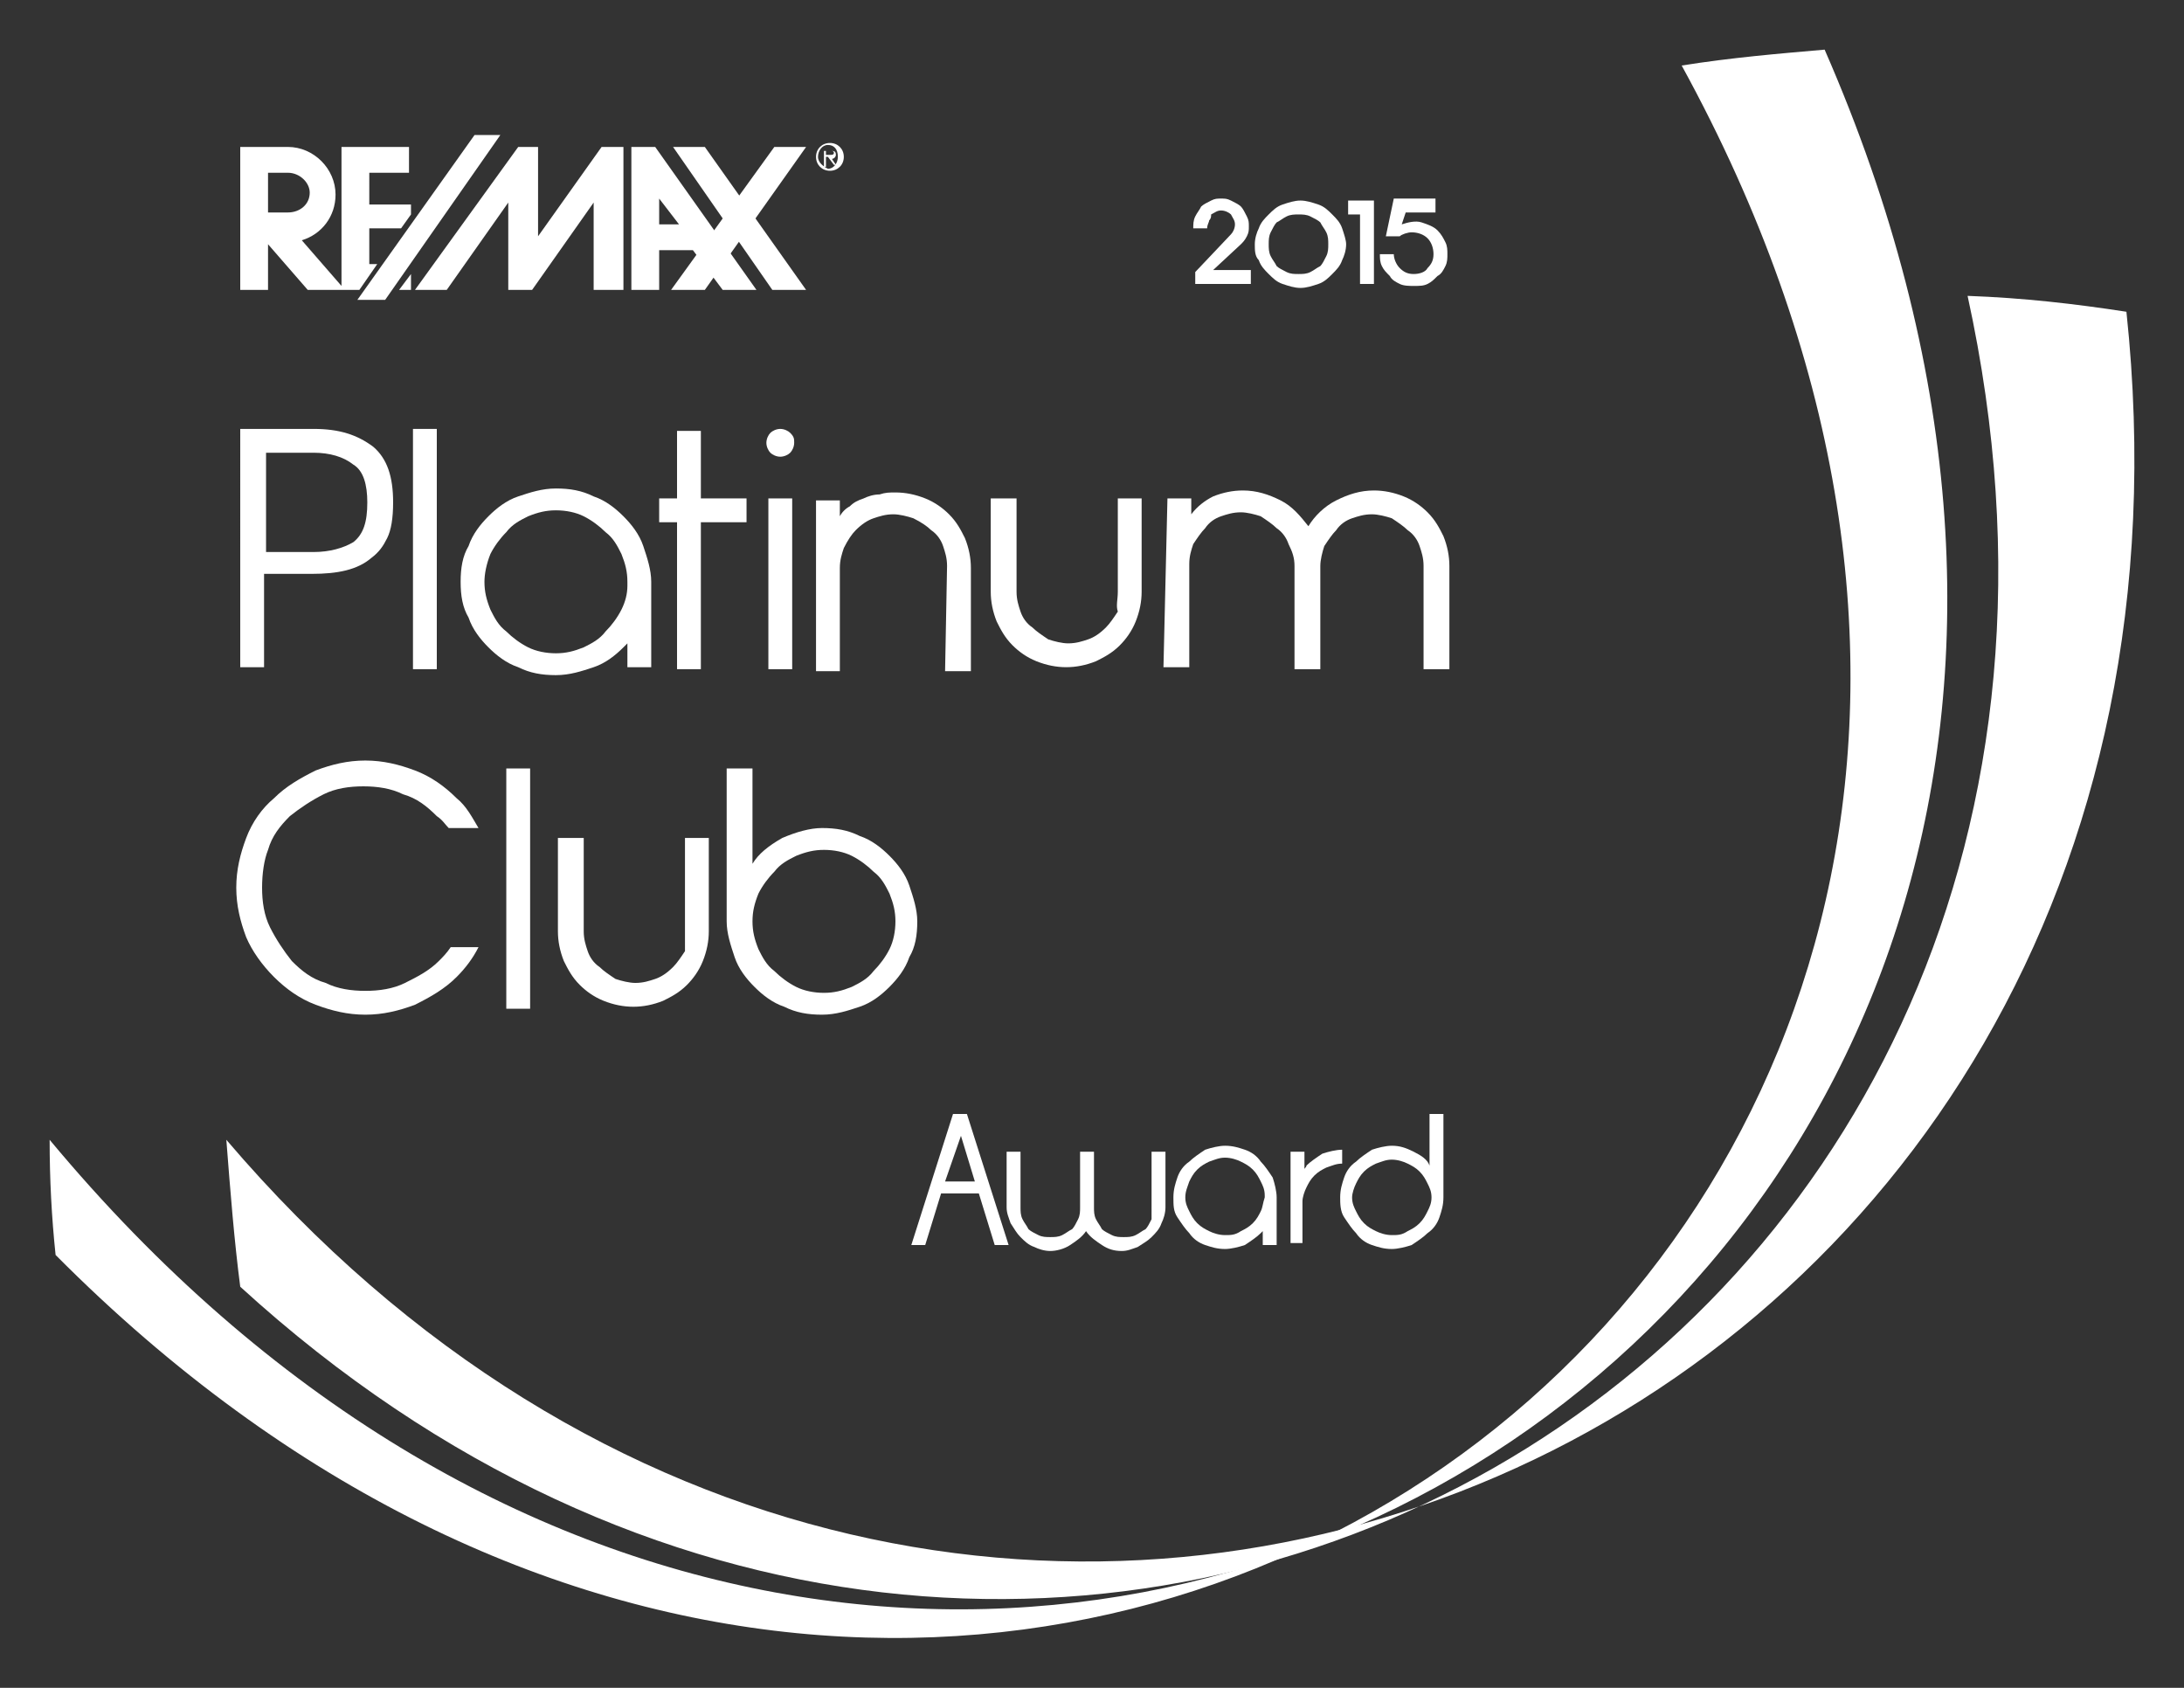
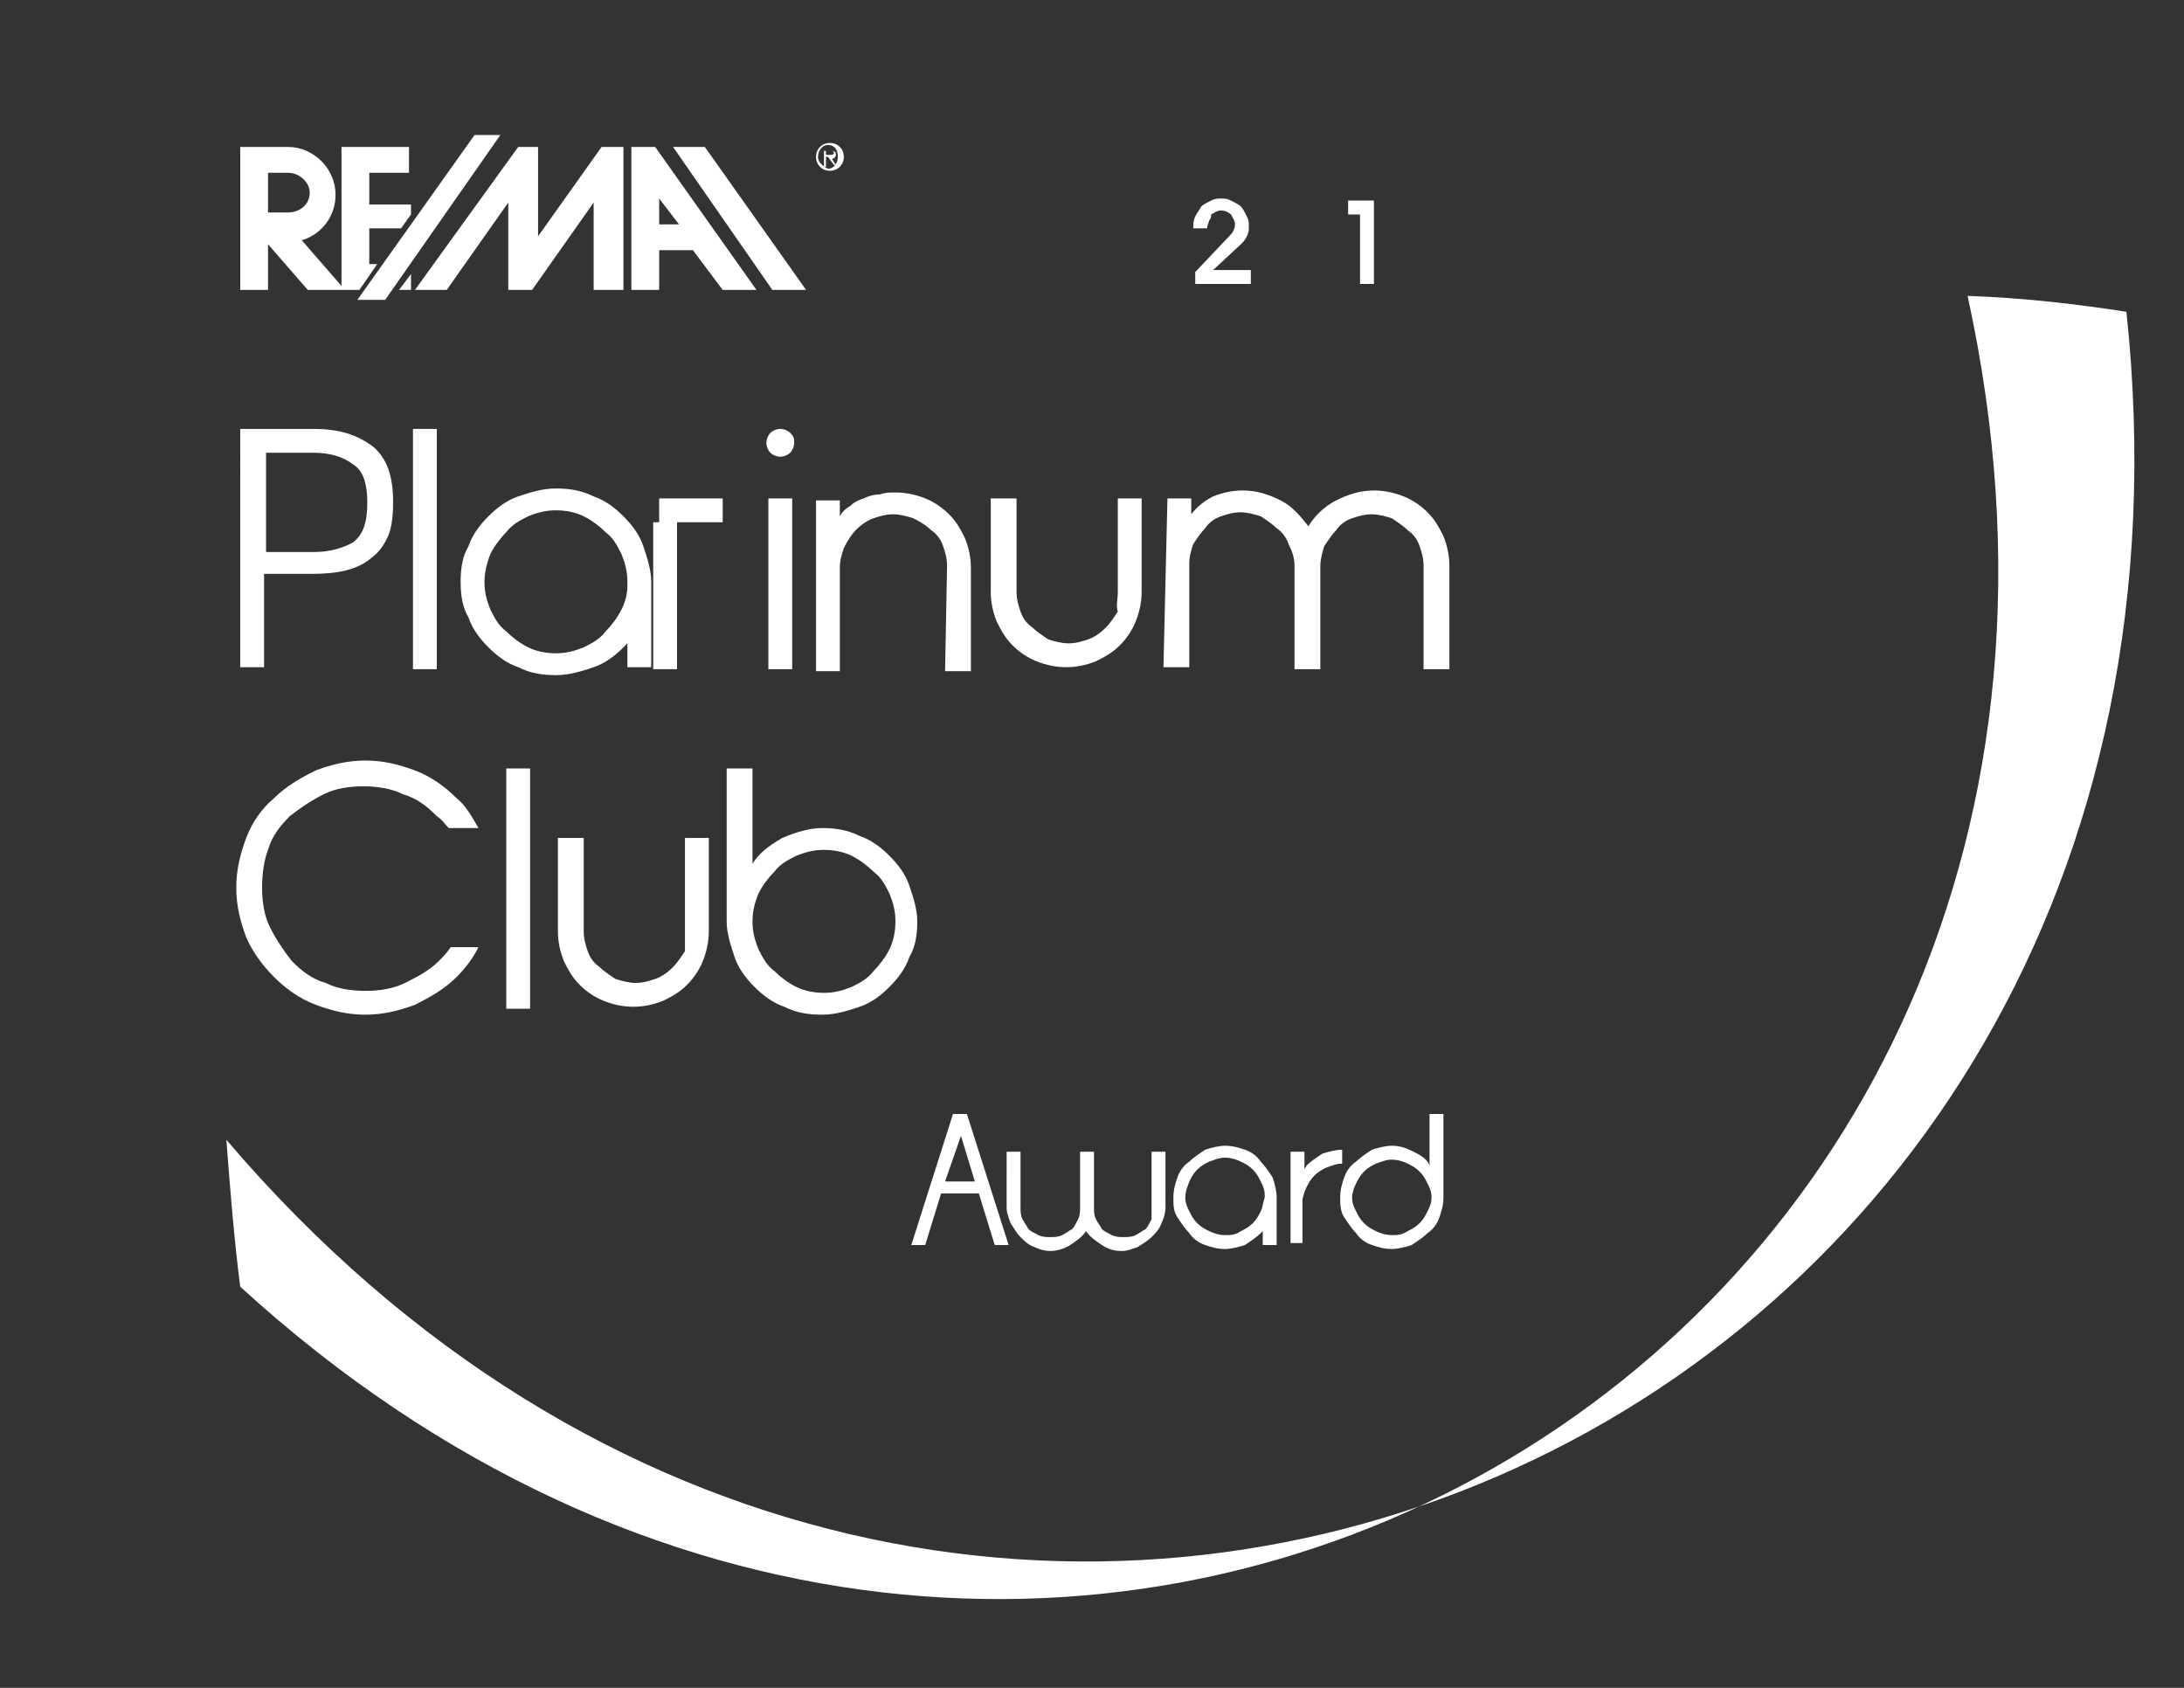
<svg xmlns="http://www.w3.org/2000/svg" id="Layer_1" x="0px" y="0px" viewBox="0 0 110 85" style="enable-background:new 0 0 110 85;" xml:space="preserve">
  <rect x="0" y="0" width="110" height="85" fill="#333333" stroke="none" />
  <style type="text/css"> .st0{fill:#FFFFFF;} </style>
  <g>
    <g>
      <path class="st0" d="M50.8,62.7h-0.7l-0.8-2.6h-1.9l-0.8,2.6h-0.7l2.1-6.6h0.7L50.8,62.7z M47.6,59.5h1.5l-0.7-2.3L47.6,59.5z" />
      <path class="st0" d="M58,58h0.7v2.8c0,0.3-0.1,0.6-0.2,0.8c-0.1,0.3-0.3,0.5-0.5,0.7c-0.2,0.2-0.4,0.3-0.7,0.5 c-0.3,0.1-0.5,0.2-0.8,0.2c-0.4,0-0.7-0.1-1-0.3c-0.3-0.2-0.6-0.4-0.8-0.7c-0.2,0.3-0.5,0.5-0.8,0.7c-0.3,0.2-0.7,0.3-1,0.3 c-0.3,0-0.6-0.1-0.8-0.2c-0.3-0.1-0.5-0.3-0.7-0.5c-0.2-0.2-0.3-0.4-0.5-0.7c-0.1-0.3-0.2-0.5-0.2-0.8V58h0.7v2.8 c0,0.2,0,0.4,0.1,0.6c0.1,0.2,0.2,0.3,0.3,0.5c0.1,0.1,0.3,0.2,0.5,0.3c0.2,0.1,0.4,0.1,0.6,0.1c0.2,0,0.4,0,0.6-0.1 c0.2-0.1,0.3-0.2,0.5-0.3c0.1-0.1,0.2-0.3,0.3-0.5c0.1-0.2,0.1-0.4,0.1-0.6V58h0.7v2.8c0,0.2,0,0.4,0.1,0.6 c0.1,0.2,0.2,0.3,0.3,0.5c0.1,0.1,0.3,0.2,0.5,0.3c0.2,0.1,0.4,0.1,0.6,0.1c0.2,0,0.4,0,0.6-0.1c0.2-0.1,0.3-0.2,0.5-0.3 c0.1-0.1,0.2-0.3,0.3-0.5C58,61.2,58,61,58,60.8V58z" />
      <path class="st0" d="M59.1,60.3c0-0.4,0.1-0.7,0.2-1c0.1-0.3,0.3-0.6,0.6-0.8c0.2-0.2,0.5-0.4,0.8-0.6c0.3-0.1,0.7-0.2,1-0.2 c0.4,0,0.7,0.1,1,0.2c0.3,0.1,0.6,0.3,0.8,0.6c0.2,0.2,0.4,0.5,0.6,0.8c0.1,0.3,0.2,0.7,0.2,1v2.4h-0.7V62c0,0-0.1,0.1-0.1,0.1 c-0.2,0.2-0.5,0.4-0.8,0.6c-0.3,0.1-0.7,0.2-1,0.2c-0.4,0-0.7-0.1-1-0.2c-0.3-0.1-0.6-0.3-0.8-0.6c-0.2-0.2-0.4-0.5-0.6-0.8 S59.1,60.7,59.1,60.3z M59.7,60.3c0,0.3,0.1,0.5,0.2,0.7c0.1,0.2,0.2,0.4,0.4,0.6c0.2,0.2,0.4,0.3,0.6,0.4 c0.2,0.1,0.5,0.2,0.8,0.2c0.3,0,0.5,0,0.8-0.2c0.2-0.1,0.4-0.2,0.6-0.4c0.2-0.2,0.3-0.4,0.4-0.6c0.1-0.2,0.1-0.4,0.2-0.7v-0.1 c0-0.3-0.1-0.5-0.2-0.7c-0.1-0.2-0.2-0.4-0.4-0.6c-0.2-0.2-0.4-0.3-0.6-0.4c-0.2-0.1-0.5-0.2-0.8-0.2c-0.3,0-0.5,0.1-0.8,0.2 c-0.2,0.1-0.4,0.2-0.6,0.4c-0.2,0.2-0.3,0.4-0.4,0.6C59.8,59.8,59.7,60,59.7,60.3z" />
      <path class="st0" d="M65,58h0.7v0.9c0-0.1,0.1-0.1,0.1-0.2c0.2-0.2,0.5-0.4,0.8-0.6c0.3-0.1,0.7-0.2,1-0.2v0.7 c-0.3,0-0.5,0.1-0.8,0.2c-0.2,0.1-0.4,0.2-0.6,0.4c-0.2,0.2-0.3,0.4-0.4,0.6c-0.1,0.2-0.2,0.5-0.2,0.7v2.1H65L65,58z" />
      <path class="st0" d="M72.7,60.3c0,0.4-0.1,0.7-0.2,1c-0.1,0.3-0.3,0.6-0.6,0.8c-0.2,0.2-0.5,0.4-0.8,0.6c-0.3,0.1-0.7,0.2-1,0.2 c-0.4,0-0.7-0.1-1-0.2s-0.6-0.3-0.8-0.6c-0.2-0.2-0.4-0.5-0.6-0.8s-0.2-0.7-0.2-1c0-0.4,0.1-0.7,0.2-1c0.1-0.3,0.3-0.6,0.6-0.8 c0.2-0.2,0.5-0.4,0.8-0.6c0.3-0.1,0.7-0.2,1-0.2c0.4,0,0.7,0.1,1.1,0.3c0.4,0.2,0.7,0.4,0.8,0.7v-2.6h0.7V60.3z M72.1,60.3 c0-0.3-0.1-0.5-0.2-0.7c-0.1-0.2-0.2-0.4-0.4-0.6c-0.2-0.2-0.4-0.3-0.6-0.4c-0.2-0.1-0.5-0.2-0.8-0.2c-0.3,0-0.5,0.1-0.8,0.2 c-0.2,0.1-0.4,0.2-0.6,0.4c-0.2,0.2-0.3,0.4-0.4,0.6c-0.1,0.2-0.2,0.5-0.2,0.7c0,0.3,0.1,0.5,0.2,0.7c0.1,0.2,0.2,0.4,0.4,0.6 c0.2,0.2,0.4,0.3,0.6,0.4c0.2,0.1,0.5,0.2,0.8,0.2c0.3,0,0.5,0,0.8-0.2c0.2-0.1,0.4-0.2,0.6-0.4c0.2-0.2,0.3-0.4,0.4-0.6 C72,60.8,72.1,60.6,72.1,60.3z" />
    </g>
    <g>
-       <path class="st0" d="M2.5,57.4c44.2,53.1,117.3,8.9,89.4-54.9c-2.3,0.2-4.7,0.4-7.2,0.8C117,62.2,50.2,110.9,2.8,63.2 C2.6,61.3,2.5,59.4,2.5,57.4z" />
      <path class="st0" d="M11.4,57.4c37,43.4,101.8,15.7,95.7-41.7c-2.6-0.4-5.2-0.7-8-0.8c11.8,53.9-46.5,86.9-87,49.9 C11.8,62.5,11.6,60,11.4,57.4z" />
      <g>
        <path class="st0" d="M12.2,21.6h3.6c1.3,0,2.2,0.3,3,0.9c0.7,0.6,1,1.5,1,2.8c0,0.8-0.1,1.4-0.3,1.8c-0.2,0.4-0.4,0.7-0.8,1 c-0.7,0.6-1.7,0.8-3,0.8h-2.4v4.7h-1.2V21.6z M17.8,27.3c0.5-0.4,0.7-1,0.7-2c0-0.9-0.2-1.6-0.7-1.9c-0.5-0.4-1.2-0.6-2-0.6h-2.4 v5h2.4C16.6,27.8,17.3,27.6,17.8,27.3z" />
        <path class="st0" d="M20.8,21.6h1.2v12.1h-1.2V21.6z" />
        <path class="st0" d="M23.2,29.3c0-0.7,0.1-1.3,0.4-1.8c0.2-0.6,0.6-1.1,1-1.5c0.4-0.4,0.9-0.8,1.5-1c0.6-0.2,1.2-0.4,1.9-0.4 c0.7,0,1.3,0.1,1.9,0.4c0.6,0.2,1.1,0.6,1.5,1c0.4,0.4,0.8,0.9,1,1.5c0.2,0.6,0.4,1.2,0.4,1.8v4.3h-1.2v-1.2 c-0.1,0.1-0.1,0.1-0.2,0.2c-0.4,0.4-0.9,0.8-1.5,1c-0.6,0.2-1.2,0.4-1.9,0.4c-0.7,0-1.3-0.1-1.9-0.4c-0.6-0.2-1.1-0.6-1.5-1 c-0.4-0.4-0.8-0.9-1-1.5C23.3,30.6,23.2,30,23.2,29.3z M24.4,29.3c0,0.5,0.1,0.9,0.3,1.4c0.2,0.4,0.4,0.8,0.8,1.1 c0.3,0.3,0.7,0.6,1.1,0.8c0.4,0.2,0.9,0.3,1.4,0.3c0.5,0,0.9-0.1,1.4-0.3c0.4-0.2,0.8-0.4,1.1-0.8c0.3-0.3,0.6-0.7,0.8-1.1 c0.2-0.4,0.3-0.8,0.3-1.2v-0.2c0-0.5-0.1-0.9-0.3-1.4c-0.2-0.4-0.4-0.8-0.8-1.1c-0.3-0.3-0.7-0.6-1.1-0.8 c-0.4-0.2-0.9-0.3-1.4-0.3c-0.5,0-0.9,0.1-1.4,0.3c-0.4,0.2-0.8,0.4-1.1,0.8c-0.3,0.3-0.6,0.7-0.8,1.1 C24.5,28.4,24.4,28.9,24.4,29.3z" />
-         <path class="st0" d="M33.2,26.3v-1.2h0.9v-3.4h1.2v3.4h2.3v1.2h-2.3v7.4h-1.2v-7.4H33.2z" />
+         <path class="st0" d="M33.2,26.3v-1.2h0.9v-3.4v3.4h2.3v1.2h-2.3v7.4h-1.2v-7.4H33.2z" />
        <path class="st0" d="M38.6,22.3c0-0.2,0.1-0.4,0.2-0.5c0.1-0.1,0.3-0.2,0.5-0.2c0.2,0,0.4,0.1,0.5,0.2C40,22,40,22.1,40,22.3 c0,0.2-0.1,0.4-0.2,0.5c-0.1,0.1-0.3,0.2-0.5,0.2c-0.2,0-0.4-0.1-0.5-0.2C38.7,22.7,38.6,22.5,38.6,22.3z M38.7,25.1h1.2v8.6 h-1.2V25.1z" />
        <path class="st0" d="M47.7,28.5c0-0.4-0.1-0.7-0.2-1c-0.1-0.3-0.3-0.6-0.6-0.8c-0.2-0.2-0.5-0.4-0.9-0.6c-0.3-0.1-0.7-0.2-1-0.2 c-0.4,0-0.7,0.1-1,0.2c-0.3,0.1-0.6,0.3-0.9,0.6c-0.2,0.2-0.4,0.5-0.6,0.9c-0.1,0.3-0.2,0.6-0.2,1l0,5.2h-1.2v-8.6h1.2v0.8 c0.1-0.2,0.3-0.4,0.5-0.5c0.2-0.2,0.4-0.3,0.7-0.4c0.2-0.1,0.5-0.2,0.8-0.2c0.3-0.1,0.5-0.1,0.8-0.1c0.5,0,1,0.1,1.5,0.3 c0.5,0.2,0.9,0.5,1.2,0.8c0.4,0.4,0.6,0.8,0.8,1.2c0.2,0.5,0.3,1,0.3,1.5l0,5.2h-1.3L47.7,28.5z" />
        <path class="st0" d="M56.3,29.8v-4.7h1.2v4.7c0,0.5-0.1,1-0.3,1.5c-0.2,0.5-0.5,0.9-0.8,1.2c-0.4,0.4-0.8,0.6-1.2,0.8 c-0.5,0.2-1,0.3-1.5,0.3c-0.5,0-1-0.1-1.5-0.3s-0.9-0.5-1.2-0.8c-0.4-0.4-0.6-0.8-0.8-1.2c-0.2-0.5-0.3-1-0.3-1.5v0l0-4.7h1.3 l0,4.7v0c0,0.4,0.1,0.7,0.2,1c0.1,0.3,0.3,0.6,0.6,0.8c0.2,0.2,0.5,0.4,0.8,0.6c0.3,0.1,0.7,0.2,1,0.2c0.4,0,0.7-0.1,1-0.2 c0.3-0.1,0.6-0.3,0.9-0.6c0.2-0.2,0.4-0.5,0.6-0.8C56.2,30.5,56.3,30.2,56.3,29.8z" />
        <path class="st0" d="M58.8,25.1H60v0.8c0.3-0.4,0.7-0.7,1.1-0.9c0.5-0.2,1-0.3,1.5-0.3c0.7,0,1.3,0.2,1.9,0.5 c0.6,0.3,1,0.8,1.4,1.3c0.3-0.5,0.8-1,1.4-1.3c0.6-0.3,1.2-0.5,1.9-0.5c0.5,0,1,0.1,1.5,0.3c0.5,0.2,0.9,0.5,1.2,0.8 c0.4,0.4,0.6,0.8,0.8,1.2c0.2,0.5,0.3,1,0.3,1.5l0,5.2h-1.3l0-5.2c0-0.4-0.1-0.7-0.2-1c-0.1-0.3-0.3-0.6-0.6-0.8 c-0.2-0.2-0.5-0.4-0.8-0.6c-0.3-0.1-0.7-0.2-1-0.2c-0.4,0-0.7,0.1-1,0.2c-0.3,0.1-0.6,0.3-0.8,0.6c-0.2,0.2-0.4,0.5-0.6,0.8 c-0.1,0.3-0.2,0.7-0.2,1l0,5.2h-1.3l0-5.2c0-0.4-0.1-0.7-0.3-1.1c-0.1-0.3-0.3-0.6-0.6-0.8c-0.2-0.2-0.5-0.4-0.8-0.6 c-0.3-0.1-0.7-0.2-1-0.2c-0.4,0-0.7,0.1-1,0.2c-0.3,0.1-0.6,0.3-0.8,0.6c-0.2,0.2-0.4,0.5-0.6,0.8c-0.1,0.3-0.2,0.6-0.2,1l0,5.2 h-1.3L58.8,25.1z" />
        <path class="st0" d="M13.2,44.7c0,0.7,0.1,1.4,0.4,2c0.3,0.6,0.7,1.2,1.1,1.7c0.5,0.5,1,0.9,1.7,1.1c0.6,0.3,1.3,0.4,2,0.4 c0.7,0,1.4-0.1,2-0.4c0.6-0.3,1.2-0.6,1.7-1.1c0.2-0.2,0.4-0.4,0.6-0.7h1.4c-0.3,0.6-0.7,1.1-1.1,1.5c-0.6,0.6-1.3,1-2.1,1.4 c-0.8,0.3-1.6,0.5-2.5,0.5c-0.9,0-1.7-0.2-2.5-0.5c-0.8-0.3-1.5-0.8-2.1-1.4c-0.6-0.6-1.1-1.3-1.4-2c-0.3-0.8-0.5-1.6-0.5-2.5 c0-0.9,0.2-1.7,0.5-2.5c0.3-0.8,0.8-1.5,1.4-2c0.6-0.6,1.3-1,2.1-1.4c0.8-0.3,1.6-0.5,2.5-0.5c0.9,0,1.7,0.2,2.5,0.5 c0.8,0.3,1.5,0.8,2.1,1.4c0.5,0.4,0.8,1,1.1,1.5h-1.5c-0.2-0.2-0.3-0.4-0.6-0.6c-0.5-0.5-1-0.9-1.7-1.1c-0.6-0.3-1.3-0.4-2-0.4 c-0.7,0-1.4,0.1-2,0.4c-0.6,0.3-1.2,0.7-1.7,1.1c-0.5,0.5-0.9,1-1.1,1.7C13.3,43.3,13.2,44,13.2,44.7z" />
        <path class="st0" d="M25.5,38.7h1.2v12.1h-1.2V38.7z" />
        <path class="st0" d="M34.5,46.9v-4.7h1.2v4.7c0,0.5-0.1,1-0.3,1.5c-0.2,0.5-0.5,0.9-0.8,1.2c-0.4,0.4-0.8,0.6-1.2,0.8 c-0.5,0.2-1,0.3-1.5,0.3c-0.5,0-1-0.1-1.5-0.3c-0.5-0.2-0.9-0.5-1.2-0.8c-0.4-0.4-0.6-0.8-0.8-1.2c-0.2-0.5-0.3-1-0.3-1.5v0 l0-4.7h1.3l0,4.7v0c0,0.4,0.1,0.7,0.2,1c0.1,0.3,0.3,0.6,0.6,0.8c0.2,0.2,0.5,0.4,0.8,0.6c0.3,0.1,0.7,0.2,1,0.2 c0.4,0,0.7-0.1,1-0.2c0.3-0.1,0.6-0.3,0.9-0.6c0.2-0.2,0.4-0.5,0.6-0.8C34.5,47.6,34.5,47.2,34.5,46.9z" />
        <path class="st0" d="M36.7,38.7h1.2v4.8c0.3-0.5,0.8-0.9,1.5-1.3c0.7-0.3,1.4-0.5,2-0.5c0.7,0,1.3,0.1,1.9,0.4 c0.6,0.2,1.1,0.6,1.5,1c0.4,0.4,0.8,0.9,1,1.5c0.2,0.6,0.4,1.2,0.4,1.8c0,0.7-0.1,1.3-0.4,1.8c-0.2,0.6-0.6,1.1-1,1.5 c-0.4,0.4-0.9,0.8-1.5,1c-0.6,0.2-1.2,0.4-1.9,0.4c-0.7,0-1.3-0.1-1.9-0.4c-0.6-0.2-1.1-0.6-1.5-1c-0.4-0.4-0.8-0.9-1-1.5 c-0.2-0.6-0.4-1.2-0.4-1.8V38.7z M37.9,46.4c0,0.5,0.1,0.9,0.3,1.4c0.2,0.4,0.4,0.8,0.8,1.1c0.3,0.3,0.7,0.6,1.1,0.8 c0.4,0.2,0.9,0.3,1.4,0.3c0.5,0,0.9-0.1,1.4-0.3c0.4-0.2,0.8-0.4,1.1-0.8c0.3-0.3,0.6-0.7,0.8-1.1c0.2-0.4,0.3-0.9,0.3-1.4 c0-0.5-0.1-0.9-0.3-1.4c-0.2-0.4-0.4-0.8-0.8-1.1c-0.3-0.3-0.7-0.6-1.1-0.8c-0.4-0.2-0.9-0.3-1.4-0.3c-0.5,0-0.9,0.1-1.4,0.3 c-0.4,0.2-0.8,0.4-1.1,0.8c-0.3,0.3-0.6,0.7-0.8,1.1C38,45.5,37.9,45.9,37.9,46.4z" />
      </g>
      <g>
        <g>
          <polygon class="st0" points="18,15.1 23.9,6.8 25.2,6.8 19.4,15.1 " />
        </g>
        <polygon class="st0" points="22.5,14.6 25.6,10.2 25.6,14.6 26.8,14.6 29.9,10.2 29.9,14.6 31.4,14.6 31.4,7.4 30.3,7.4 27.1,11.9 27.1,7.4 26.1,7.4 20.9,14.6 " />
        <polygon class="st0" points="38.9,14.6 33.9,7.4 35.5,7.4 40.6,14.6 " />
-         <polygon class="st0" points="35.5,14.6 40.6,7.4 39,7.4 33.8,14.6 " />
        <path class="st0" d="M33.2,10l0,1.3h1L33.2,10z M34.9,12.6h-1.7l0,2h-1.4V7.4H33l5.1,7.2l-1.7,0L34.9,12.6z" />
        <path class="st0" d="M41.2,7.9c0-0.3,0.2-0.6,0.5-0.6c0.3,0,0.5,0.2,0.5,0.6c0,0.3-0.2,0.6-0.5,0.6C41.5,8.4,41.2,8.2,41.2,7.9z M41.8,8.6c0.4,0,0.7-0.3,0.7-0.7c0-0.4-0.3-0.7-0.7-0.7c-0.4,0-0.7,0.3-0.7,0.7C41.1,8.3,41.4,8.6,41.8,8.6z M41.6,7.9h0.1 L42,8.3h0.1l-0.2-0.3c0.1,0,0.2-0.1,0.2-0.2c0-0.2-0.1-0.2-0.3-0.2h-0.3v0.8h0.1V7.9z M41.6,7.8V7.6h0.2c0.1,0,0.2,0,0.2,0.1 c0,0.1-0.1,0.1-0.2,0.1H41.6z" />
        <path class="st0" d="M12.1,9.5v5.1h1.4v-2.3l2,2.3h2.6l0.9-1.3h-0.4v-1.8h1.6l0.5-0.7v-0.5h-2.1V8.7h2V7.4h-3.4v7l-2-2.3 c1-0.3,1.7-1.2,1.7-2.3c0-1.3-1.1-2.4-2.4-2.4l-2.4,0V9.5l1.4,0V8.7h1c0.6,0,1.1,0.5,1.1,1c0,0.6-0.5,1-1.1,1l-1,0V9.5L12.1,9.5z " />
        <polygon class="st0" points="20.7,13.8 20.7,14.6 20.1,14.6 " />
      </g>
      <g>
        <g>
          <path class="st0" d="M62.5,10.4c0.1,0.1,0.2,0.3,0.3,0.5c0.1,0.2,0.1,0.3,0.1,0.5c0,0.2,0,0.3-0.1,0.5c-0.1,0.2-0.2,0.3-0.3,0.4 l-1.4,1.3H63v0.7h-2.8v-0.6l1.8-1.9c0.1-0.1,0.2-0.3,0.2-0.5c0-0.2-0.1-0.3-0.2-0.5c-0.1-0.1-0.3-0.2-0.5-0.2 c-0.2,0-0.3,0.1-0.5,0.2C61,10.9,61,11,60.9,11.1c0,0.1-0.1,0.2-0.1,0.4h-0.7c0-0.2,0-0.4,0.1-0.6c0.1-0.2,0.2-0.3,0.3-0.5 c0.1-0.1,0.3-0.2,0.5-0.3c0.2-0.1,0.3-0.1,0.5-0.1c0.2,0,0.3,0,0.5,0.1C62.2,10.2,62.4,10.3,62.5,10.4z" />
-           <path class="st0" d="M63.2,12.3c0-0.3,0.1-0.6,0.2-0.8c0.1-0.3,0.3-0.5,0.5-0.7c0.2-0.2,0.4-0.4,0.7-0.5 c0.3-0.1,0.6-0.2,0.9-0.2c0.3,0,0.6,0.1,0.9,0.2c0.3,0.1,0.5,0.3,0.7,0.5c0.2,0.2,0.4,0.4,0.5,0.7c0.1,0.3,0.2,0.6,0.2,0.8 c0,0.3-0.1,0.6-0.2,0.8c-0.1,0.3-0.3,0.5-0.5,0.7c-0.2,0.2-0.4,0.4-0.7,0.5c-0.3,0.1-0.6,0.2-0.9,0.2c-0.3,0-0.6-0.1-0.9-0.2 c-0.3-0.1-0.5-0.3-0.7-0.5c-0.2-0.2-0.4-0.4-0.5-0.7C63.2,12.9,63.2,12.6,63.2,12.3z M63.9,12.3c0,0.2,0,0.4,0.1,0.6 c0.1,0.2,0.2,0.3,0.3,0.5c0.1,0.1,0.3,0.2,0.5,0.3c0.2,0.1,0.4,0.1,0.6,0.1c0.2,0,0.4,0,0.6-0.1c0.2-0.1,0.3-0.2,0.5-0.3 c0.1-0.1,0.2-0.3,0.3-0.5c0.1-0.2,0.1-0.4,0.1-0.6c0-0.2,0-0.4-0.1-0.6c-0.1-0.2-0.2-0.3-0.3-0.5c-0.1-0.1-0.3-0.2-0.5-0.3 c-0.2-0.1-0.4-0.1-0.6-0.1c-0.2,0-0.4,0-0.6,0.1c-0.2,0.1-0.3,0.2-0.5,0.3c-0.1,0.1-0.2,0.3-0.3,0.5 C63.9,11.9,63.9,12.1,63.9,12.3z" />
          <path class="st0" d="M69.2,10.1v4.2h-0.7v-3.5h-0.6v-0.7H69.2z" />
-           <path class="st0" d="M70.6,11.3c0.3-0.1,0.7-0.2,1-0.1c0.3,0.1,0.6,0.2,0.8,0.4c0.2,0.2,0.3,0.4,0.4,0.6 c0.1,0.2,0.1,0.4,0.1,0.6c0,0.2,0,0.4-0.1,0.6c-0.1,0.2-0.2,0.4-0.4,0.5c-0.2,0.2-0.3,0.3-0.5,0.4c-0.2,0.1-0.4,0.1-0.7,0.1 c-0.2,0-0.5,0-0.7-0.1c-0.2-0.1-0.4-0.2-0.5-0.4c-0.2-0.2-0.3-0.3-0.4-0.5c-0.1-0.2-0.1-0.4-0.1-0.6h0.7c0,0.2,0.1,0.5,0.3,0.7 c0.2,0.2,0.4,0.3,0.7,0.3c0.3,0,0.6-0.1,0.7-0.3c0.2-0.2,0.3-0.4,0.3-0.7c0-0.3-0.1-0.6-0.3-0.8c-0.2-0.2-0.5-0.3-0.8-0.3 c-0.2,0-0.5,0.1-0.6,0.2h-0.7l0.4-1.9h2.1v0.7h-1.5L70.6,11.3z" />
        </g>
      </g>
    </g>
  </g>
</svg>